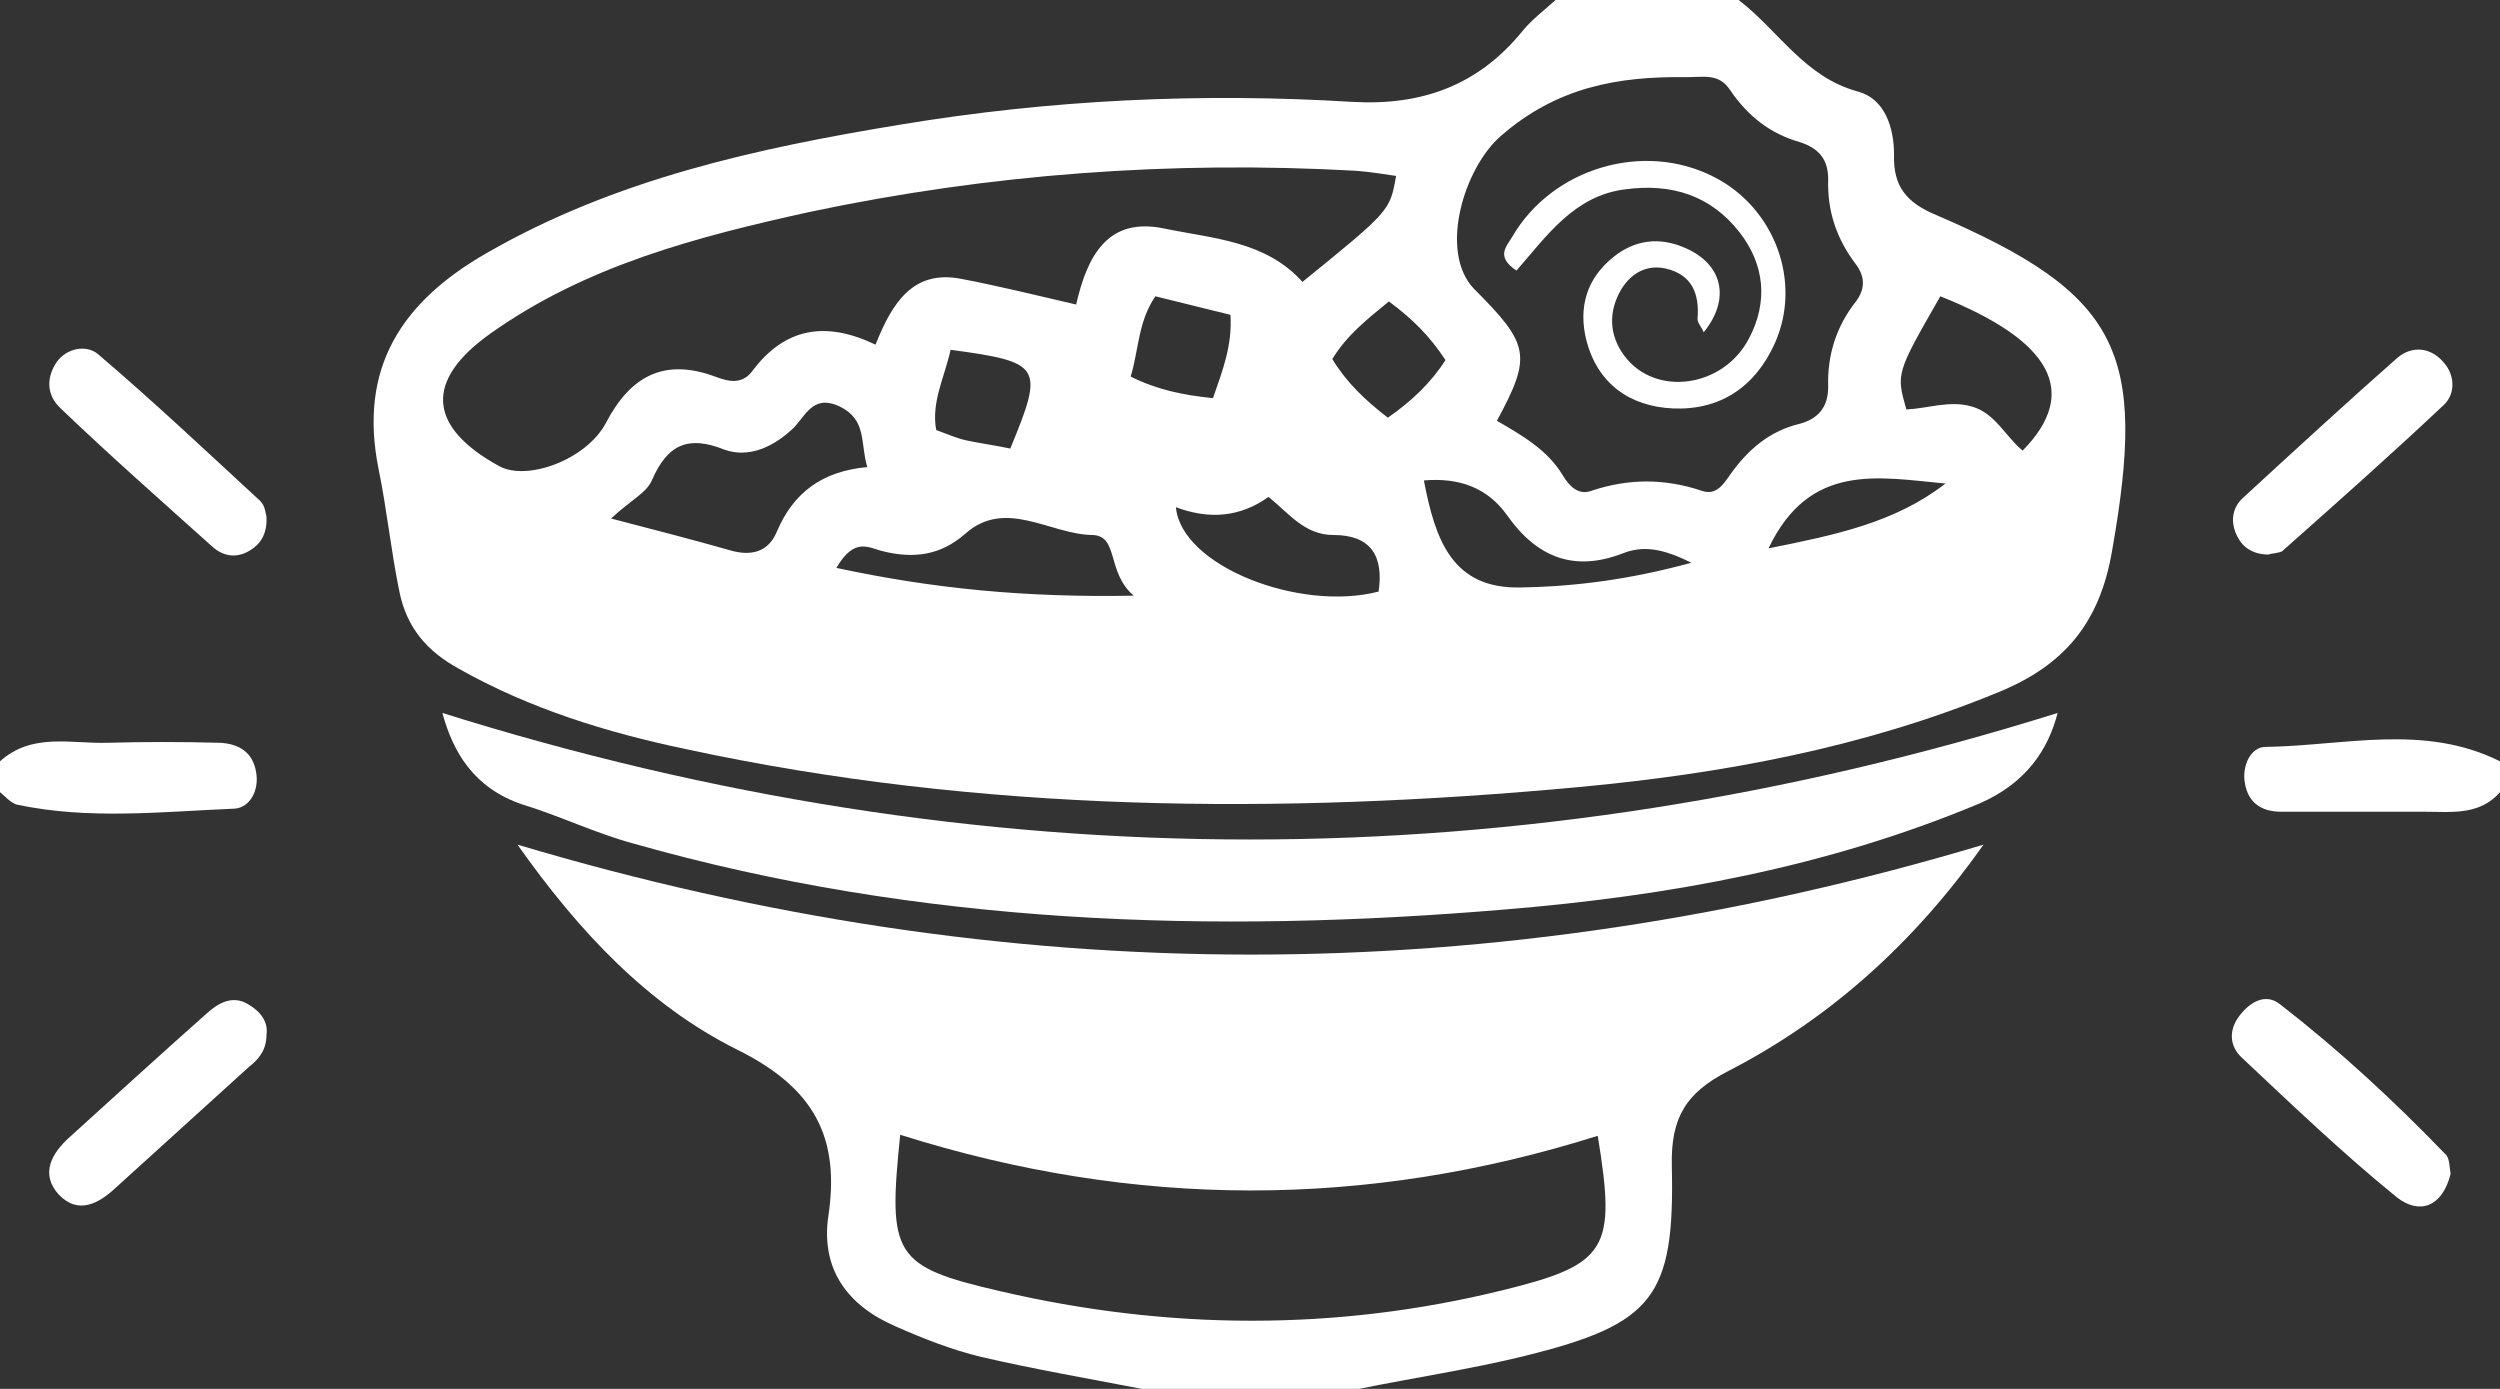
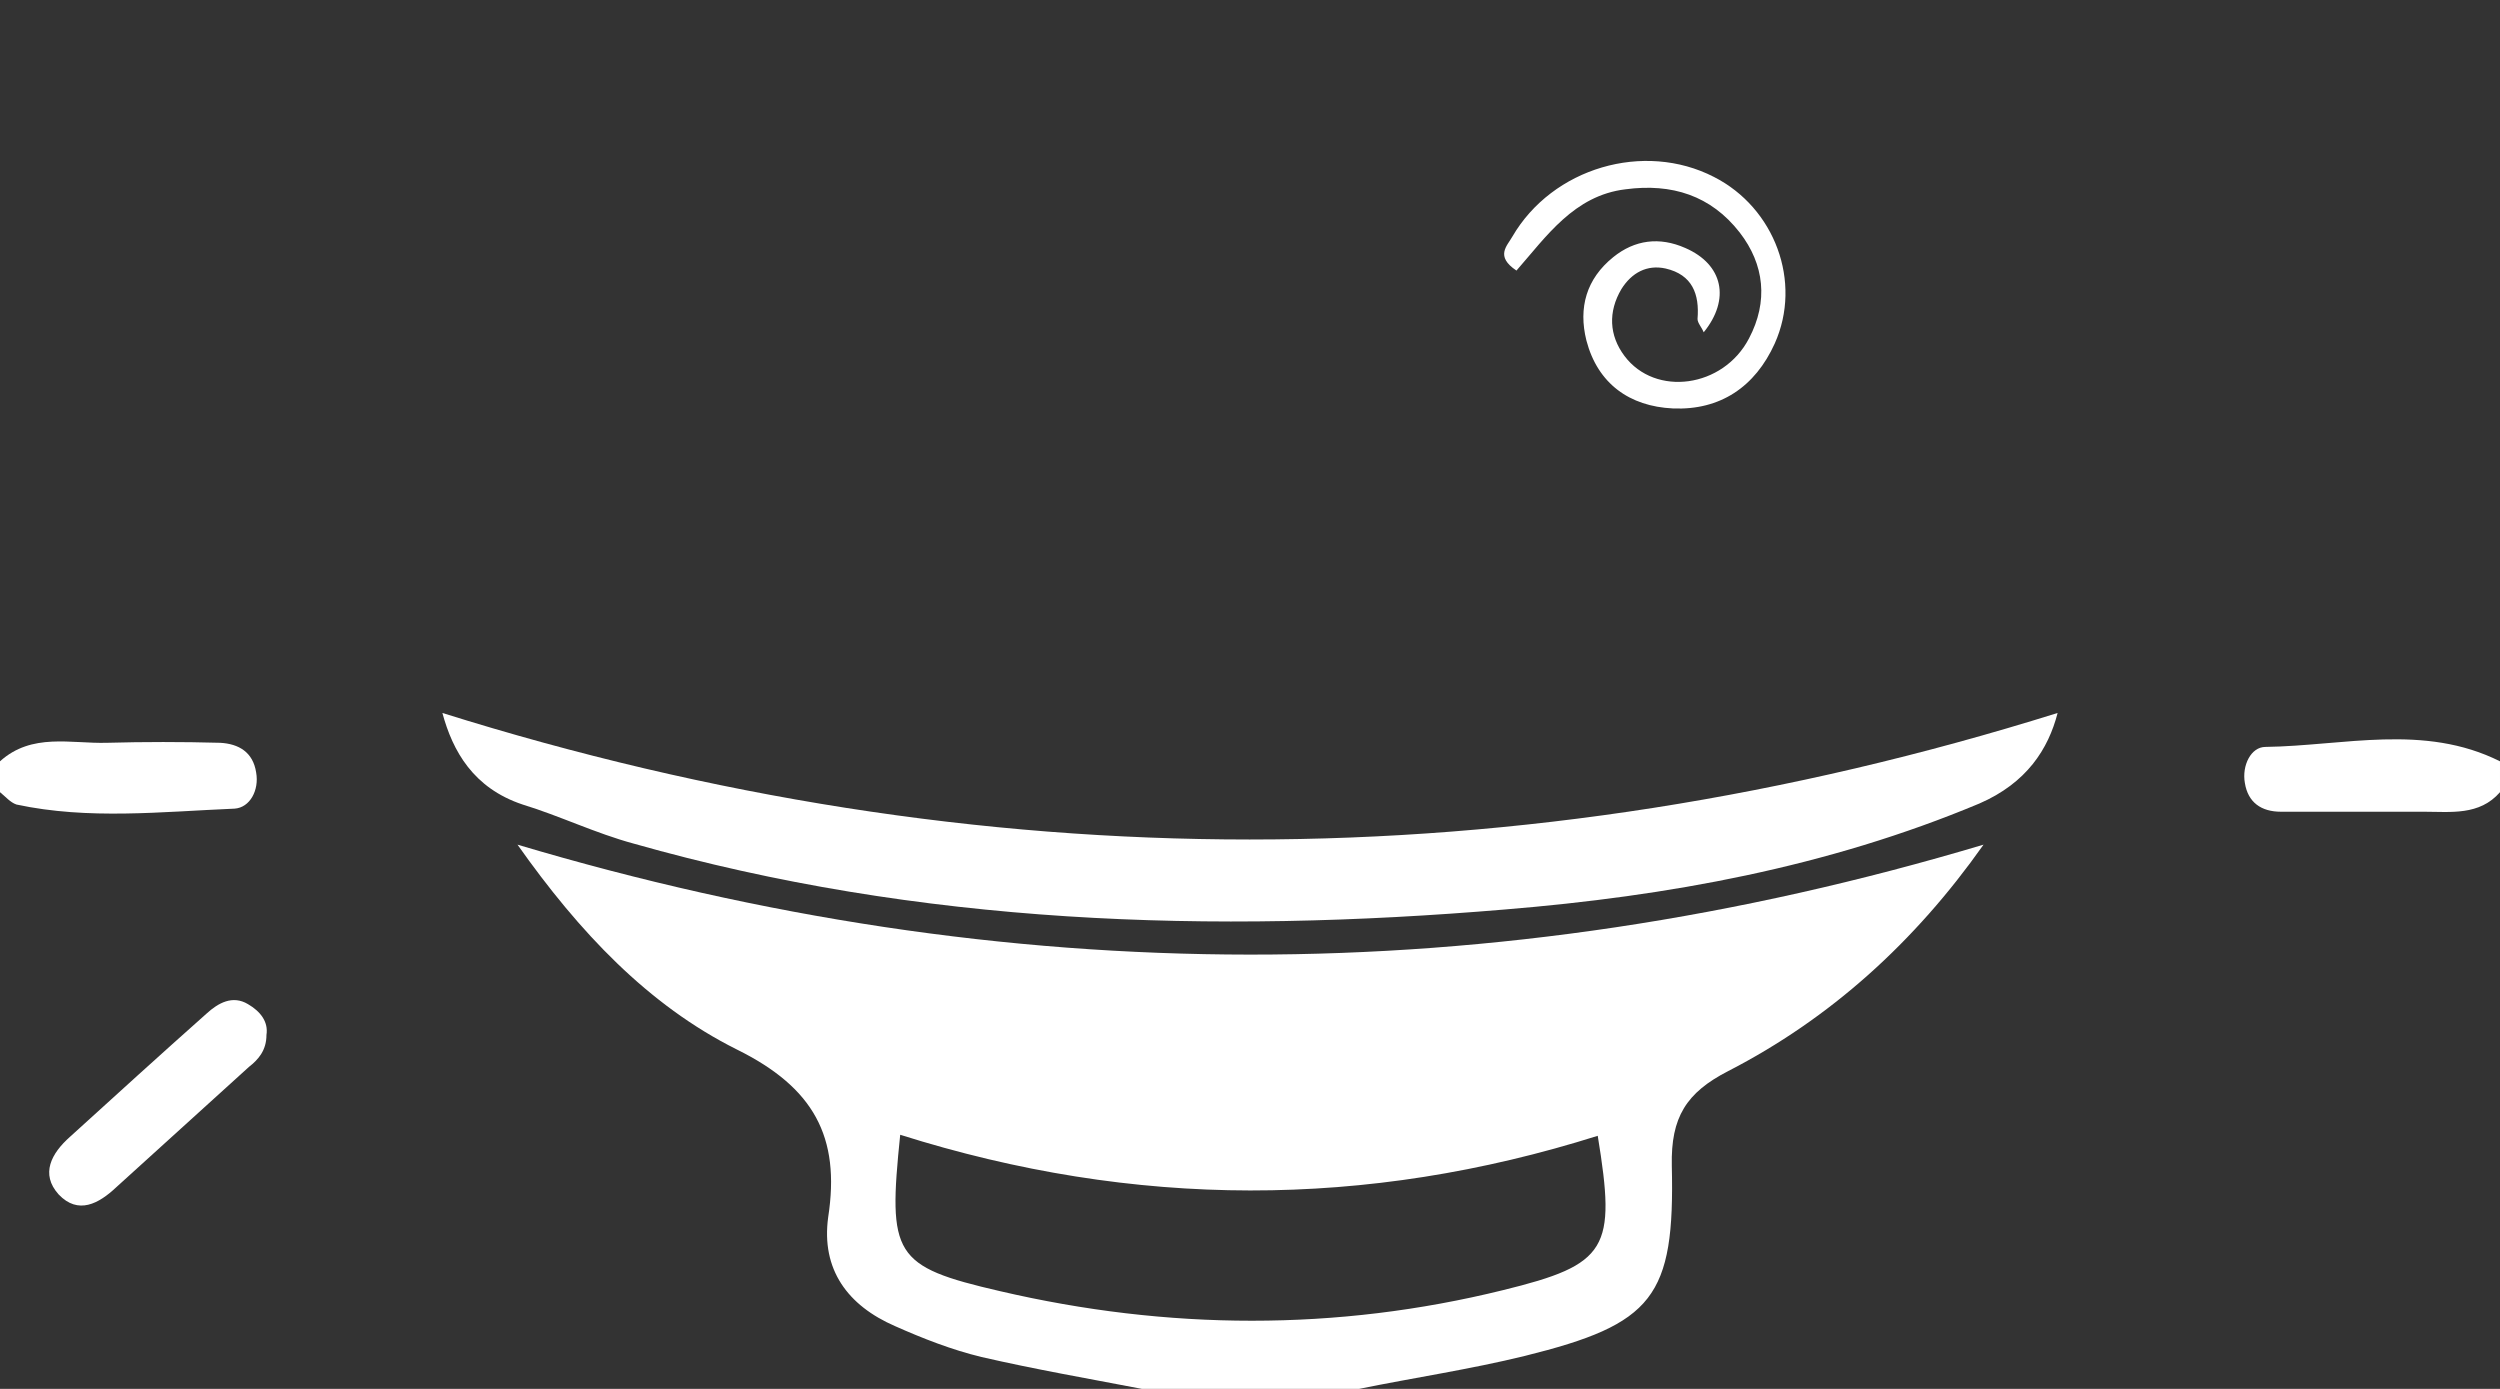
<svg xmlns="http://www.w3.org/2000/svg" version="1.1" id="レイヤー_1" x="0px" y="0px" viewBox="0 0 243 135" style="enable-background:new 0 0 243 135;" xml:space="preserve">
  <rect x="0" y="0" width="243" height="135" fill="#333333" stroke="none" />
  <style type="text/css">
	.st0{fill:#FFFFFF;}
</style>
  <g>
-     <path class="st0" d="M169,0c3.9,3,6.4,7.5,11.6,8.9c2.6,0.7,3.5,3.5,3.5,6.1c-0.1,3.1,1.2,4.7,4.1,5.9   c17.9,7.7,20.5,13.3,17.1,32.6c-1.2,7.1-4.7,11.2-11.1,13.8c-13.1,5.4-26.8,7.9-40.7,9.2c-29.1,2.7-58.2,2.5-86.9-3.7   c-7.6-1.6-15.1-3.9-22-7.8c-3.1-1.7-5.1-4-5.8-7.6c-0.8-3.9-1.2-7.9-2-11.8c-2-9.9,2.3-16.3,10.5-21c12.5-7.2,26.3-10.2,40.3-12.5   c14.5-2.4,29.1-3.1,43.8-2.2c6.8,0.4,12.3-1.6,16.6-6.9c0.9-1.1,2.1-2,3.2-3C157,0,163,0,169,0z M135.7,17.1   c-1.3-0.2-2.6-0.4-3.9-0.5c-17.9-1-35.6,0.3-53.1,4C67.8,23,57,25.8,47.7,32.4c-6.5,4.6-6.1,9.1,0.8,12.9c2.7,1.5,8.5-0.6,10.4-4.2   c2.4-4.6,5.7-6.3,10.6-4.5c1.3,0.5,2.6,0.8,3.6-0.5c3.2-4.3,7.2-4.9,12-2.6c1.6-4,3.6-7.3,8.3-6.4c3.7,0.7,7.3,1.6,11.2,2.5   c1.1-4.8,3.1-8.5,8.5-7.4c4.8,1,9.9,1.2,13.5,5.2C135.1,20.5,135.1,20.5,135.7,17.1z M145.5,40.9c2.4,1.4,4.9,2.8,6.4,5.3   c0.6,1,1.5,2,2.8,1.5c3.6-1.2,7.1-1.2,10.7,0c1.4,0.5,2.1-0.6,2.8-1.6c1.7-2.4,3.8-4.2,6.7-4.9c1.9-0.5,2.8-1.7,2.8-3.6   c-0.1-3.1,0.8-5.9,2.7-8.3c0.9-1.2,0.9-2.4,0-3.6c-1.9-2.5-2.8-5.2-2.7-8.3c0-1.9-0.9-3-2.8-3.6c-2.8-0.8-5-2.5-6.7-5   c-1.1-1.7-2.5-1.3-4.3-1.3c-6.7-0.1-12.6,1-18,5.7c-3.6,3.1-6.1,11.3-2.6,14.9C148.7,33.5,148.9,34.6,145.5,40.9z M59.4,50.4   c4.6,1.2,8.1,2.1,11.6,3.1c2.1,0.6,3.7,0.1,4.5-1.8c1.6-3.8,4.4-5.9,8.8-6.3c-0.7-2.3,0-4.6-2.7-5.9c-2.8-1.3-3.4,1.3-4.8,2.4   c-1.9,1.7-4.2,2.6-6.4,1.8c-3.5-1.4-5.5-0.5-7,2.9C62.9,47.9,61.3,48.6,59.4,50.4z M188.6,28.8c-4.3,7.5-4.3,7.5-3.3,11   c2.1-0.1,4.2-0.9,6.3-0.3c2.3,0.6,3.3,2.9,5,4.3C202.2,38.1,199.4,33.1,188.6,28.8z M81.3,55.2c9.3,2,18.3,2.9,28.9,2.7   c-2.7-2.3-1.4-5.9-4.1-5.9c-4.1-0.1-8.4-3.6-12.3-0.1c-2.4,2.1-5,2.4-7.9,1.7C84.5,53.3,83.1,52.1,81.3,55.2z M114.3,49.3   c0.5,5.7,12,10.2,19.7,8.2c0.5-3.4-0.7-5.5-4.4-5.5c-2.8,0-4.3-2.1-6.3-3.7C120.5,50.3,117.5,50.5,114.3,49.3z M164.4,54.7   c-2.8-1.4-4.7-1.7-6.7-0.9c-4.7,1.8-8.3,0.4-11.2-3.7c-1.9-2.7-4.7-3.7-8.1-3.4c1.1,5.7,2.7,10.6,9.5,10.4   C153.3,57,158.5,56.3,164.4,54.7z M117.9,38.7c0.9-2.6,1.9-5.1,1.7-8.1c-2.5-0.6-4.8-1.2-7.3-1.8c-1.7,2.5-1.6,5.2-2.4,7.8   C112.5,37.9,115,38.4,117.9,38.7z M135,29.3c-2.2,1.8-4.1,3.3-5.5,5.6c1.4,2.3,3.2,4,5.4,5.7c2.3-1.6,4.2-3.4,5.6-5.6   C139,32.7,137.3,31,135,29.3z M92.4,34c-0.6,2.7-1.9,5.1-1.4,7.8c1.1,0.4,2,0.8,2.9,1c1.4,0.3,2.9,0.5,4.3,0.8   C101.5,35.6,101.3,35.2,92.4,34z M171.9,53.3c6.5-1.3,12.3-2.5,17.2-6.3C182.6,46.4,175.9,44.9,171.9,53.3z" />
    <path class="st0" d="M111,135c-5.2-1-10.4-1.9-15.6-3.1c-2.9-0.7-5.7-1.8-8.4-3c-4.6-2-7.2-5.5-6.5-10.6c1.2-7.8-1.4-12.6-8.9-16.3   C63,97.7,56.3,90.6,50.3,82.1c47.6,14.2,94.7,14.3,142.5,0c-6.7,9.5-14.9,16.9-24.8,22c-4.1,2.1-5.6,4.5-5.5,9.2   c0.3,12.8-1.8,15.4-14.3,18.5c-5.3,1.3-10.7,2.1-16.1,3.2C125,135,118,135,111,135z M87.5,110.3c-1.2,11.7-0.7,12.8,9.7,15.2   c16.3,3.8,32.7,3.9,48.9-0.1c10.2-2.5,11-4,9.2-15C132.8,117.5,110.3,117.5,87.5,110.3z" />
    <path class="st0" d="M0,74c3.1-2.8,6.9-1.7,10.4-1.8c3.6-0.1,7.3-0.1,11,0c1.8,0.1,3.2,0.9,3.5,2.9c0.3,1.7-0.6,3.4-2.1,3.5   c-7.1,0.3-14.2,1.1-21.2-0.4C1,78,0.5,77.4,0,77C0,76,0,75,0,74z" />
    <path class="st0" d="M243,77c-2,2.3-4.8,1.9-7.4,1.9c-4.6,0-9.3,0-13.9,0c-1.9,0-3.2-0.9-3.5-2.8c-0.3-1.7,0.6-3.5,2-3.5   c7.6-0.1,15.4-2.3,22.8,1.4C243,75,243,76,243,77z" />
    <path class="st0" d="M43,69.3c52.3,16.4,104.6,16.4,157,0c-0.9,3.5-3,6.8-7.6,8.8c-14.8,6.2-30.3,9-46.1,10.3   c-28.5,2.4-56.9,1.5-84.7-6.4c-3.7-1-7.2-2.7-10.8-3.8C46,76.6,44,73,43,69.3z" />
-     <path class="st0" d="M25.9,50.2c0.1,1.7-0.6,2.7-1.6,3.3c-1.3,0.8-2.6,0.6-3.7-0.4c-4.9-4.4-9.9-8.8-14.7-13.4   c-1.4-1.3-1.4-3-0.4-4.5c1-1.4,2.9-1.7,4-0.8c5.4,4.6,10.6,9.5,15.8,14.3C25.8,49.2,25.8,49.9,25.9,50.2z" />
-     <path class="st0" d="M220.5,53.9c-1.5,0-2.5-0.7-3-1.7c-0.7-1.3-0.6-2.7,0.4-3.7c5-4.6,10-9.2,15.1-13.7c1.4-1.2,3.2-1.1,4.5,0.4   c1.1,1.2,1.2,3,0.1,4.1c-5.2,4.9-10.5,9.6-15.8,14.3C221.3,53.8,220.7,53.8,220.5,53.9z" />
    <path class="st0" d="M25.9,100.6c0,1.5-0.8,2.4-1.7,3.1c-4.3,3.9-8.6,7.8-12.9,11.7c-1.7,1.6-3.7,2.7-5.6,0.7c-1.8-2-0.7-4,1.1-5.6   c4.4-4,8.8-8,13.3-12c1.1-1,2.5-1.8,4-0.9C25.3,98.3,26.1,99.3,25.9,100.6z" />
-     <path class="st0" d="M238.2,114.1c-0.8,3.2-3,4-5.2,2.3c-5.3-4.3-10.2-9-15.1-13.6c-1.2-1.1-1.3-2.7-0.2-4.1c1-1.3,2.5-2.2,3.9-1.1   c5.8,4.5,11.1,9.4,16.2,14.7C238.1,112.7,238.1,113.5,238.2,114.1z" />
    <path class="st0" d="M165.6,32.3c-0.2-0.5-0.6-0.9-0.6-1.3c0.2-2.4-0.5-4.3-3.1-4.9c-1.8-0.4-3.3,0.4-4.3,2   c-1.3,2.2-1.2,4.5,0.3,6.5c3,4,9.6,3.1,12.1-1.7c1.9-3.6,1.5-7.2-0.9-10.3c-2.8-3.6-6.6-4.8-11.1-4.2c-5,0.6-7.7,4.6-10.6,7.9   c-2.1-1.4-0.9-2.4-0.4-3.3c3.9-6.7,12.8-9.3,19.6-5.8c5.9,3,8.6,10.2,5.9,16.2c-1.9,4.2-5.3,6.5-9.9,6.3c-4.2-0.2-7.3-2.4-8.4-6.6   c-0.8-3.2,0-6,2.6-8.1c2.1-1.7,4.5-2,7-0.9C167.5,25.7,168.2,29.1,165.6,32.3z" />
  </g>
</svg>